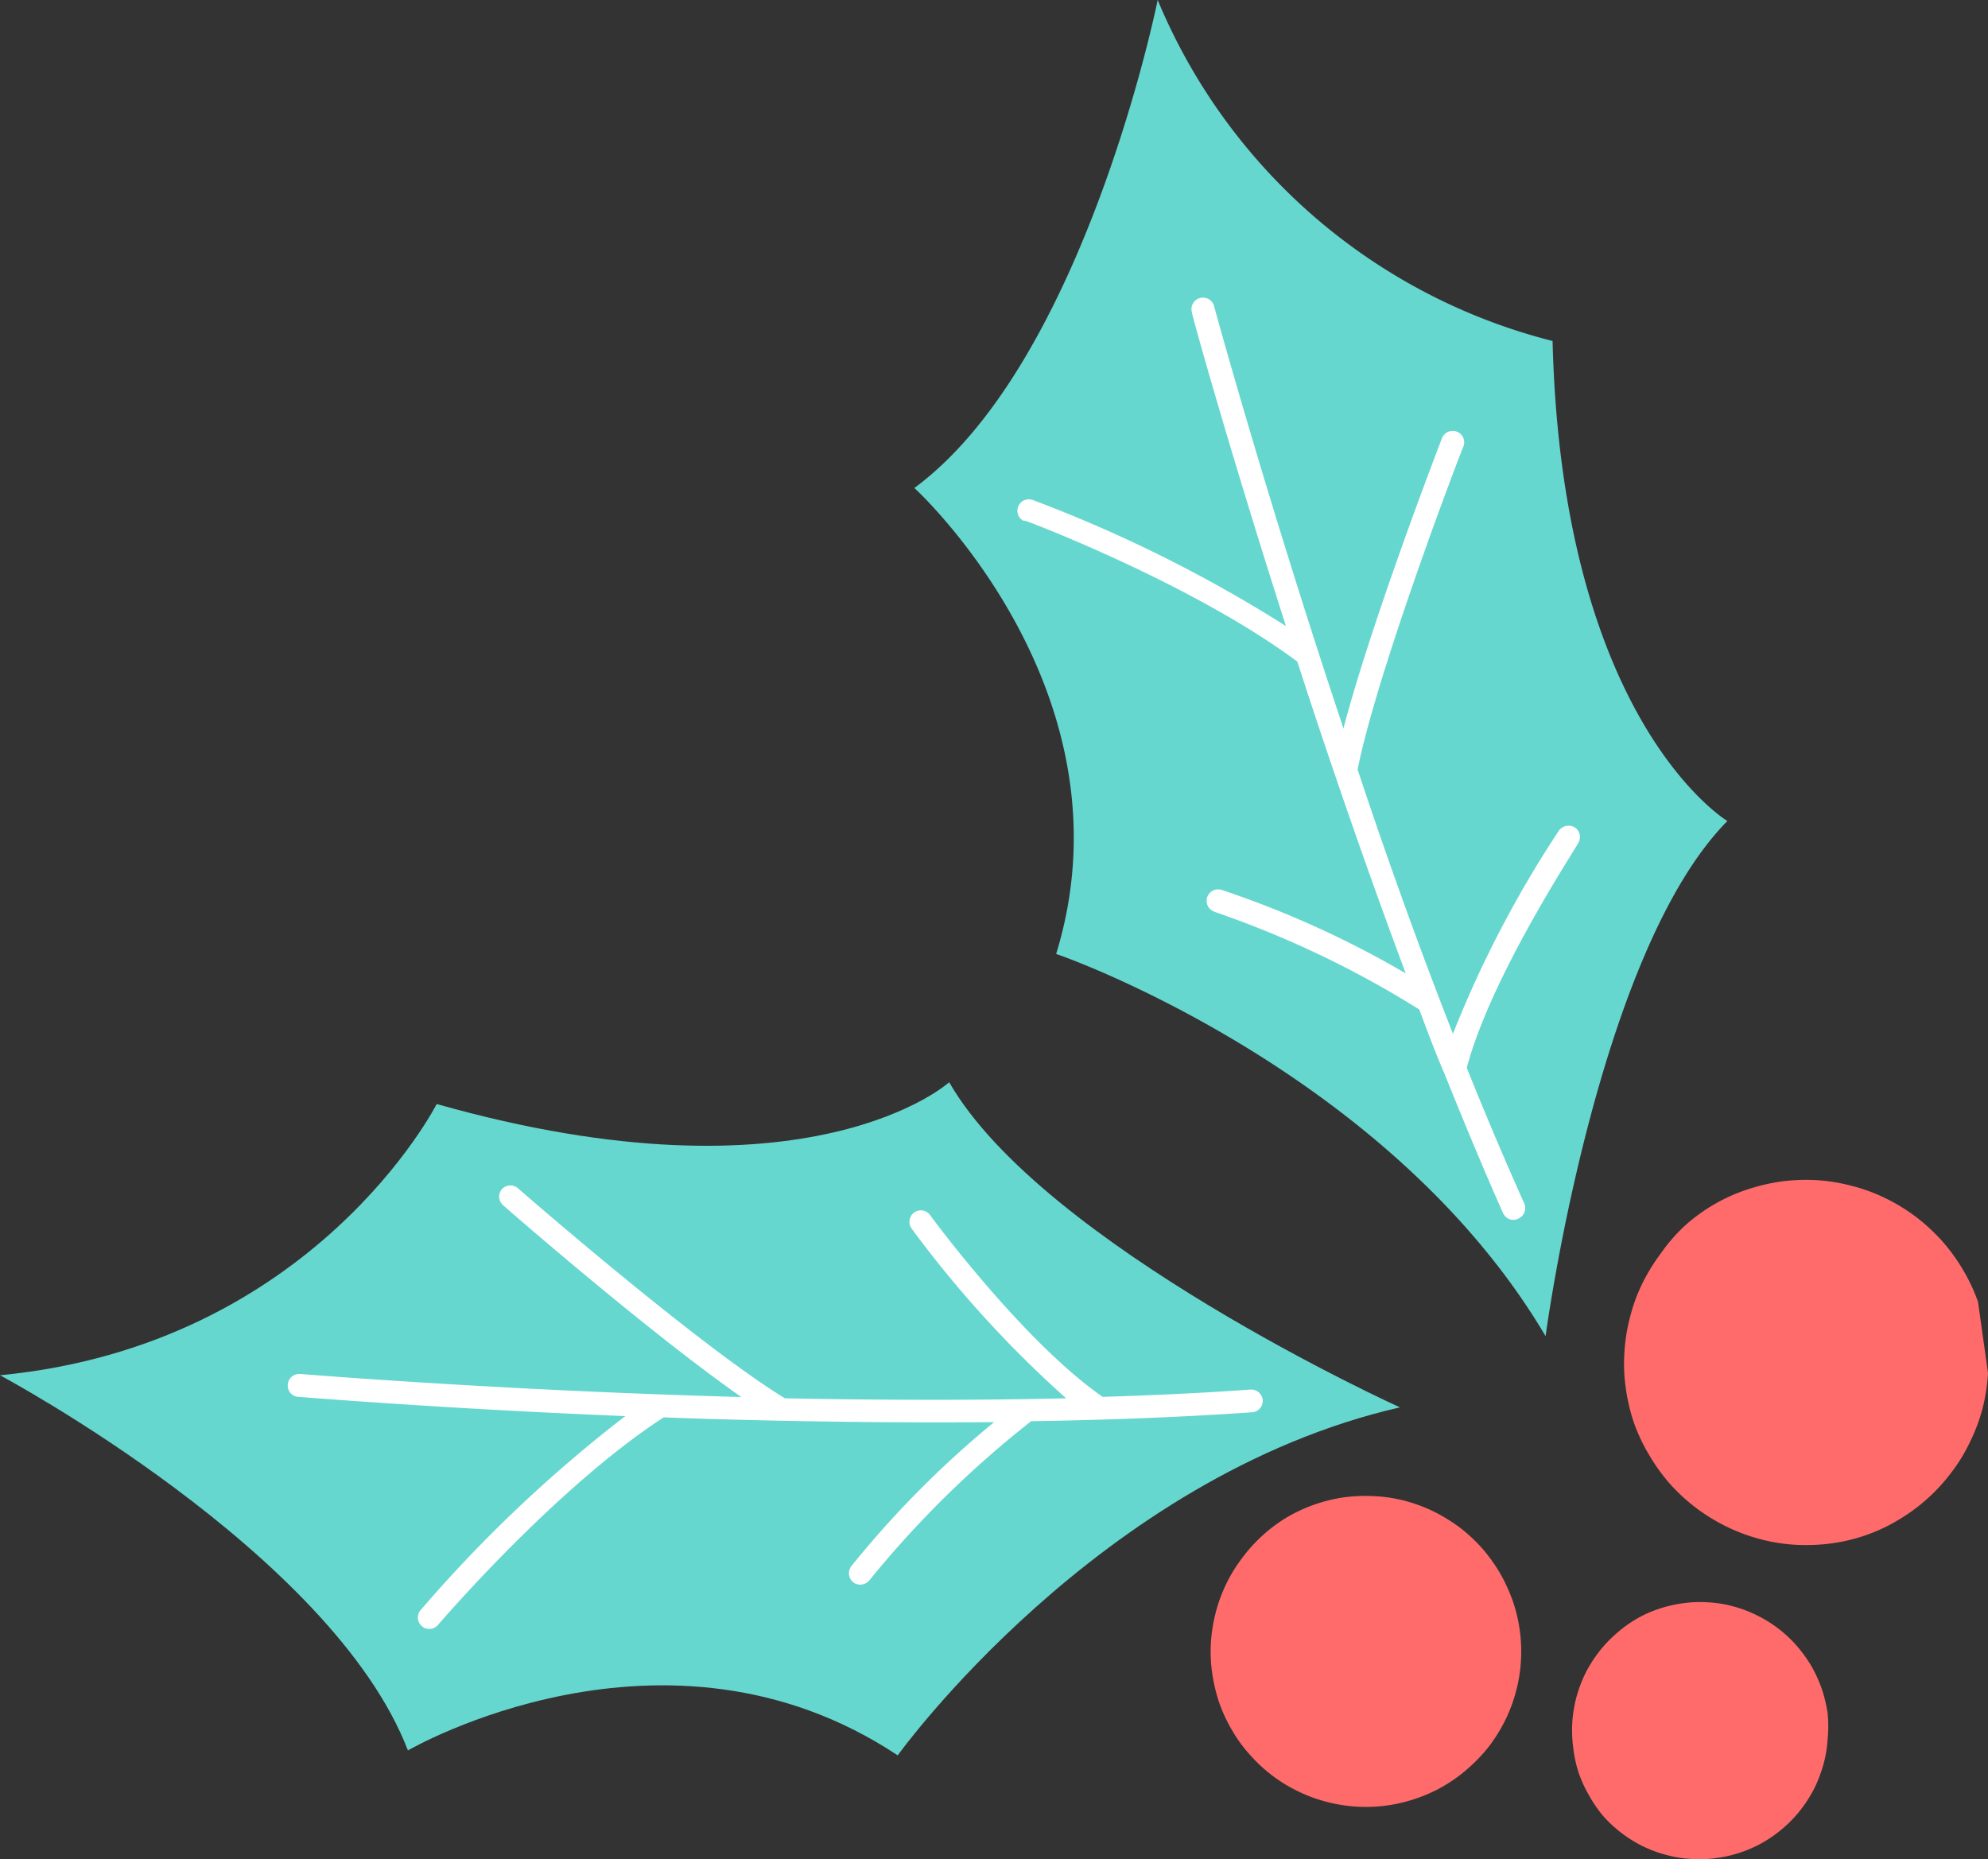
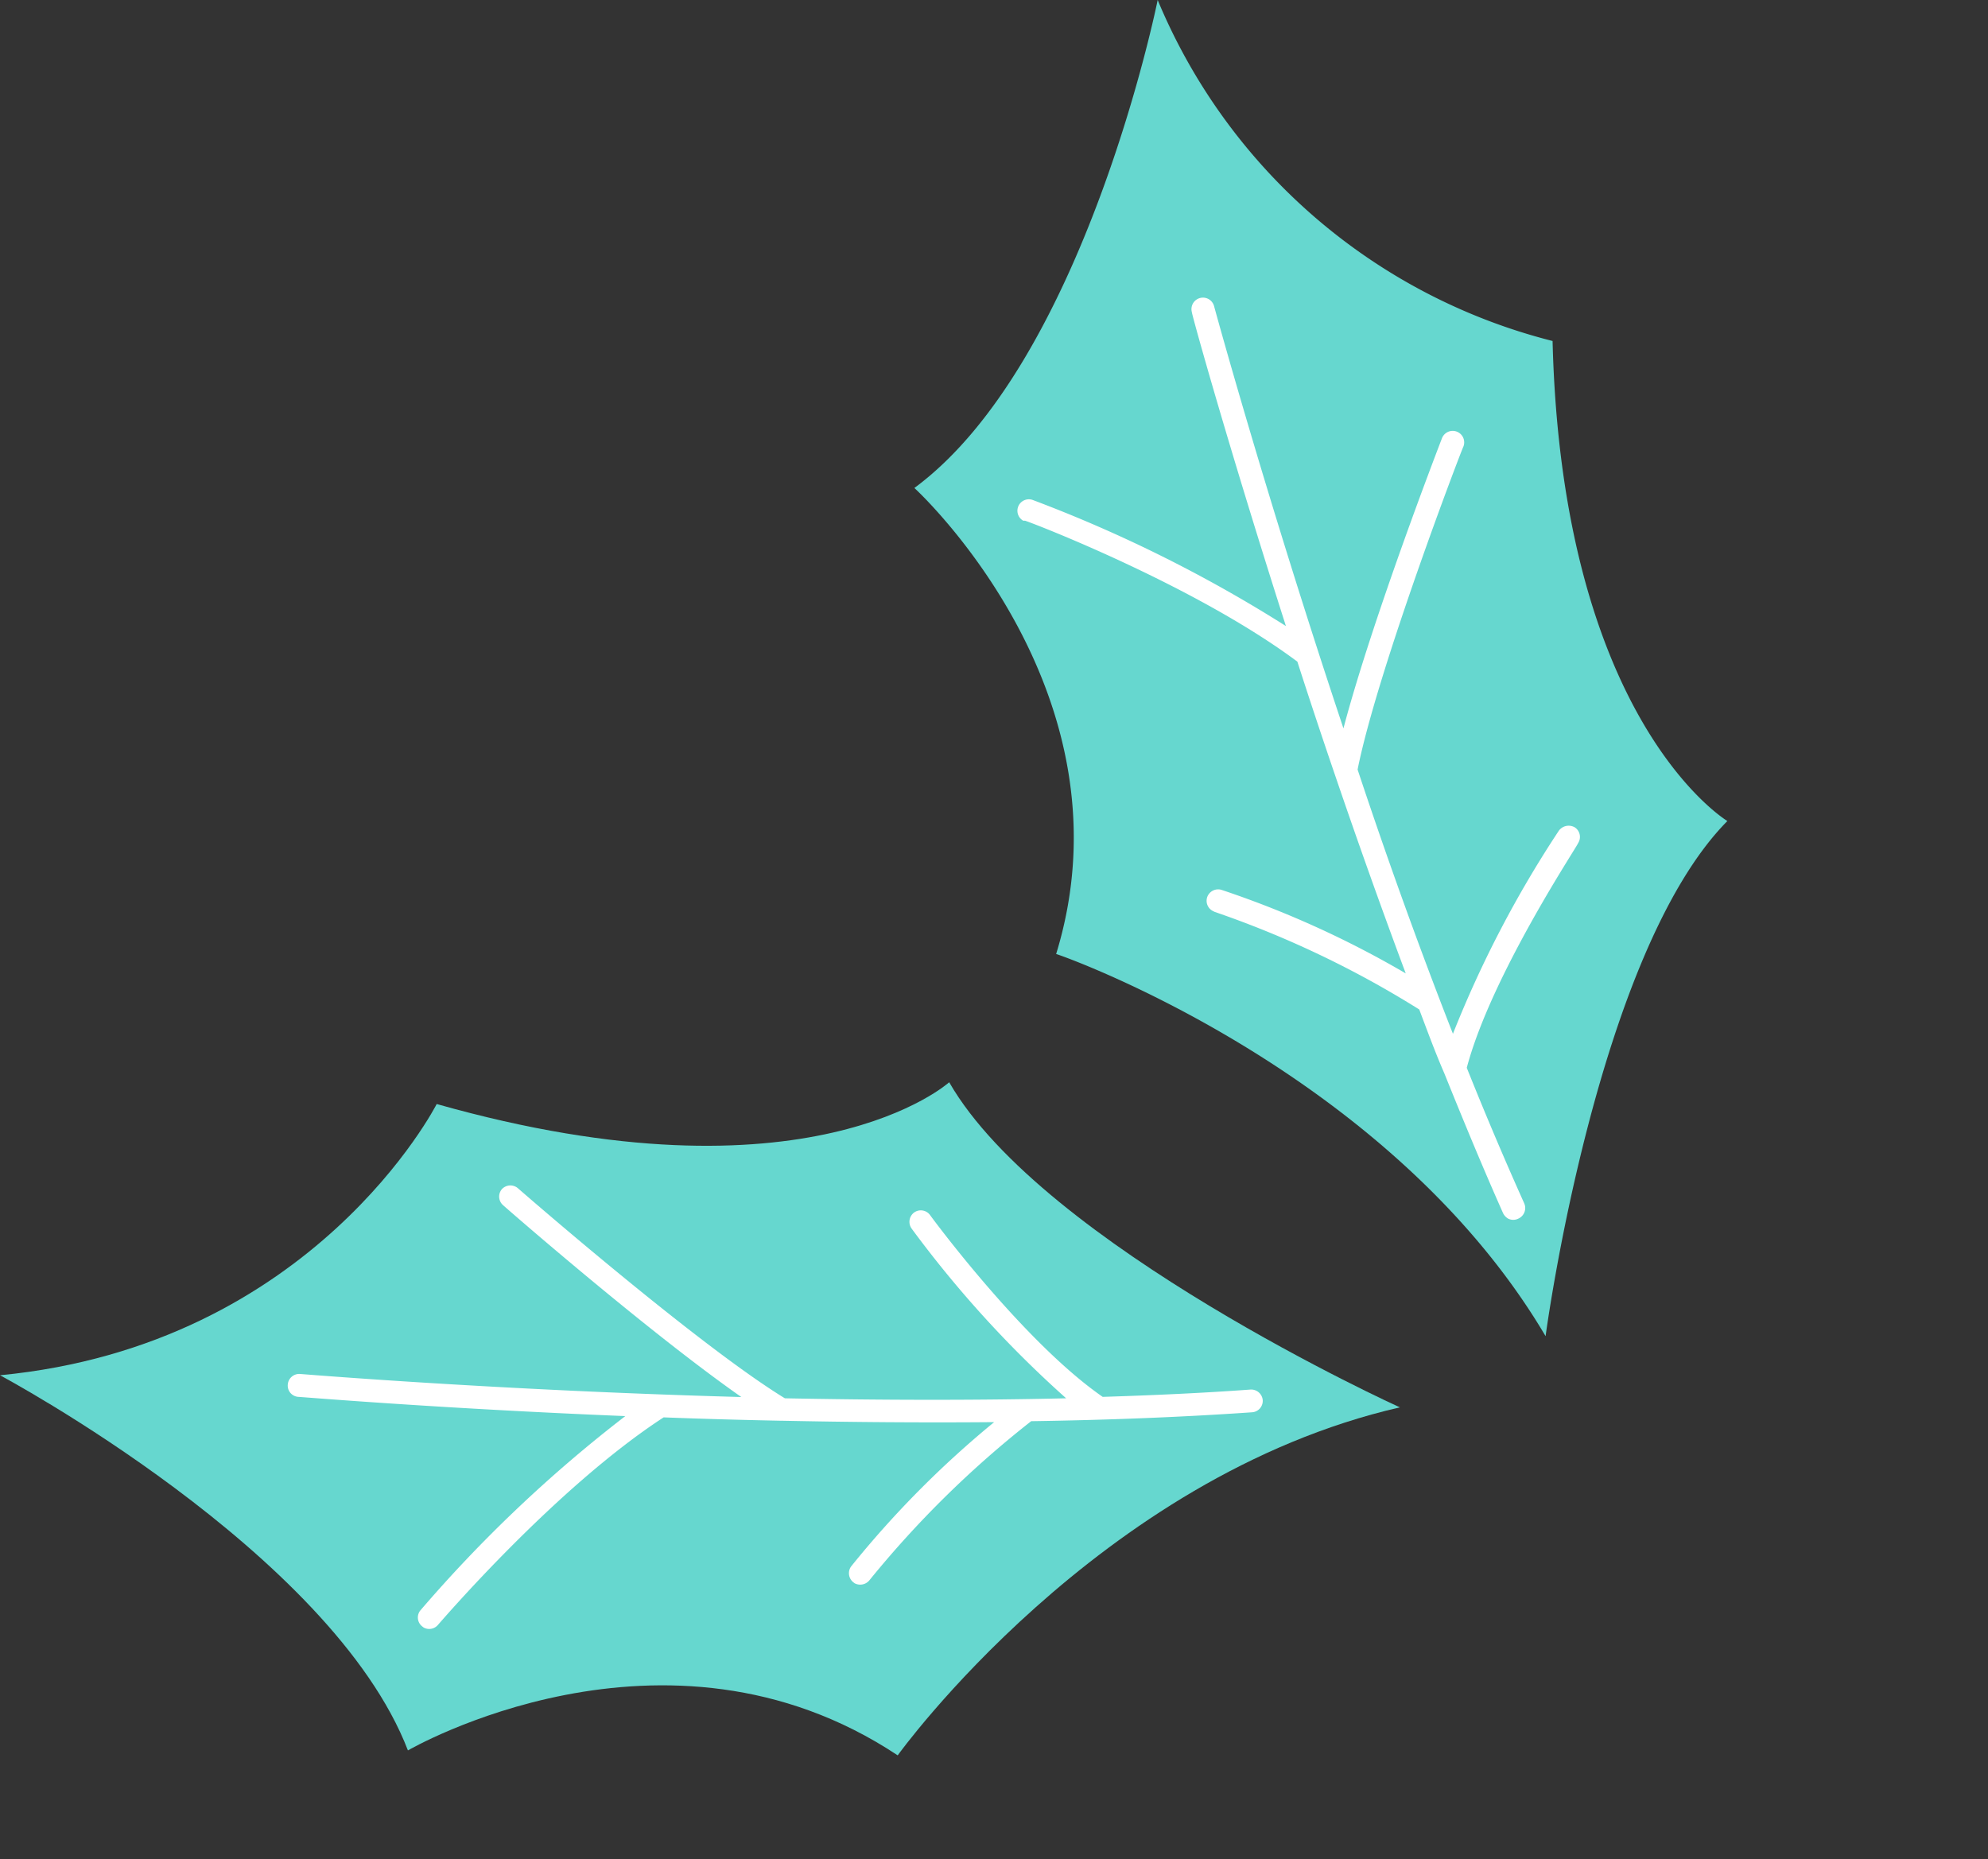
<svg xmlns="http://www.w3.org/2000/svg" viewBox="0 0 125.1 117.01">
  <rect x="0" y="0" width="125.1" height="117.01" fill="#333333" stroke="none" />
  <defs>
    <style>.cls-1{fill:#66d7cf;}.cls-2{fill:none;}.cls-3{fill:#ff6b6b;}.cls-4{fill:#fff;}</style>
  </defs>
  <g id="Layer_2" data-name="Layer 2">
    <g id="Layer_1-2" data-name="Layer 1">
      <path class="cls-1" d="M97.26,84.09S100.46,60,108.7,51.67c0,0-10.4-6.22-11-30.21A36.65,36.65,0,0,1,72.85,0S68.27,22.79,57.54,30.71c0,0,14,12.79,8.92,29.33C66.46,60,87.32,67.26,97.26,84.09Z" />
      <path class="cls-1" d="M88.09,88.57S65.63,78.38,59.73,68.11c0,0-8.82,8-32.25,1.37,0,0-7.7,15.17-27.48,17.07,0,0,20.86,11.12,25.67,23.61,0,0,16.16-9.42,30.82.31C56.49,110.47,69.1,92.93,88.09,88.57Z" />
      <rect class="cls-2" x="76.05" y="94.05" width="20" height="20" />
-       <path class="cls-3" d="M94.39,99a11,11,0,0,1,.8,1.74,9.76,9.76,0,0,1,.22,5.66,9.71,9.71,0,0,1-.66,1.8,10.51,10.51,0,0,1-1,1.64,10.24,10.24,0,0,1-1.31,1.4,9.48,9.48,0,0,1-3.28,1.93,9.68,9.68,0,0,1-5.66.23,9.21,9.21,0,0,1-1.8-.66,9.46,9.46,0,0,1-1.64-1,9.59,9.59,0,0,1-1.4-1.3,9,9,0,0,1-1.13-1.55,9.84,9.84,0,0,1-.81-1.74,10.6,10.6,0,0,1-.44-1.85,9.5,9.5,0,0,1-.08-1.92,10.06,10.06,0,0,1,.3-1.89,9.71,9.71,0,0,1,.66-1.8,9.37,9.37,0,0,1,1-1.63A9.8,9.8,0,0,1,81,95.48a9.94,9.94,0,0,1,3.59-1.25,10.28,10.28,0,0,1,1.92-.07,9.29,9.29,0,0,1,1.89.29,10.09,10.09,0,0,1,1.79.66,10.88,10.88,0,0,1,1.64,1,10.21,10.21,0,0,1,1.41,1.3A10.78,10.78,0,0,1,94.39,99Z" />
-       <path class="cls-3" d="M102.92,101.92a7.51,7.51,0,0,1,1.44-.66,8.2,8.2,0,0,1,1.54-.36,7.63,7.63,0,0,1,1.58-.06,7.45,7.45,0,0,1,1.57.25,7.86,7.86,0,0,1,1.49.56,7.76,7.76,0,0,1,1.35.83,7.9,7.9,0,0,1,1.16,1.08,8.88,8.88,0,0,1,.93,1.28,8.61,8.61,0,0,1,.66,1.45,8.86,8.86,0,0,1,.37,1.54,8.46,8.46,0,0,1,0,1.59,7.46,7.46,0,0,1-.25,1.56,8.89,8.89,0,0,1-.55,1.49,8.48,8.48,0,0,1-.84,1.35,7.9,7.9,0,0,1-1.08,1.16,8.36,8.36,0,0,1-1.28.93,7.88,7.88,0,0,1-1.45.66,8,8,0,0,1-1.54.36,7,7,0,0,1-1.59.06,7.46,7.46,0,0,1-1.56-.25,7.84,7.84,0,0,1-2.84-1.39,7.9,7.9,0,0,1-1.16-1.08A8,8,0,0,1,100,113a7.85,7.85,0,0,1-.66-1.44A8,8,0,0,1,99,110a8.46,8.46,0,0,1-.06-1.59,8.31,8.31,0,0,1,.25-1.56,8.57,8.57,0,0,1,.55-1.49,8.21,8.21,0,0,1,.84-1.35,7.9,7.9,0,0,1,1.08-1.16A8,8,0,0,1,102.92,101.92Z" />
-       <path class="cls-3" d="M125.1,86.4a11.89,11.89,0,0,1-.34,2.23,11.41,11.41,0,0,1-.79,2.11,10.48,10.48,0,0,1-1.17,1.92,11.4,11.4,0,0,1-3.35,3,10.5,10.5,0,0,1-2,.94,10.93,10.93,0,0,1-2.19.53,12.11,12.11,0,0,1-2.25.09,11.16,11.16,0,0,1-2.22-.35,11.38,11.38,0,0,1-2.11-.78,11.72,11.72,0,0,1-1.92-1.17,11.43,11.43,0,0,1-1.66-1.52,11.8,11.8,0,0,1-1.32-1.83,11.12,11.12,0,0,1-.95-2,11.64,11.64,0,0,1-.52-2.19,10.6,10.6,0,0,1-.09-2.25,11.16,11.16,0,0,1,.35-2.22,10.76,10.76,0,0,1,.77-2.12,11.93,11.93,0,0,1,1.18-1.92A10.85,10.85,0,0,1,106,77.16a11.06,11.06,0,0,1,3.86-2.27,12.49,12.49,0,0,1,2.19-.53,12,12,0,0,1,2.25-.09,11.17,11.17,0,0,1,2.22.36,10.67,10.67,0,0,1,2.11.77,11.72,11.72,0,0,1,1.92,1.17,12,12,0,0,1,1.66,1.53,11.72,11.72,0,0,1,1.32,1.82,11.38,11.38,0,0,1,.94,2" />
      <path class="cls-4" d="M92.09,28.1a.72.72,0,0,0-1.35-.52c-.2.52-4.38,11.36-6.2,18.26-4.85-14.53-8.09-26.38-8.14-26.57a.72.72,0,0,0-1.4.37c0,.17,2.32,8.51,5.92,19.76A87.15,87.15,0,0,0,65,31.47a.72.72,0,0,0-.61,1.3l.11,0c.11,0,10.61,4,17.14,8.87.73,2.27,1.52,4.65,2.35,7.08v0c1.39,4.08,2.89,8.31,4.47,12.54A61.52,61.52,0,0,0,76.86,56a.73.73,0,0,0-.9.48.72.72,0,0,0,.34.84l.14.07a62.35,62.35,0,0,1,12.87,6.14c.51,1.35,1,2.69,1.57,4v0c1.21,3,2.45,6,3.71,8.83a.82.82,0,0,0,.31.33.71.71,0,0,0,.65,0,.73.73,0,0,0,.37-.95C94.69,73,93.48,70.15,92.3,67.2c1.55-5.85,7-14,7-14.13a.72.72,0,0,0-.2-1,.77.77,0,0,0-1,.2,69.69,69.69,0,0,0-6.67,12.79c-2.17-5.54-4.21-11.23-6-16.63C86.69,42.13,92,28.24,92.09,28.1Z" />
      <path class="cls-4" d="M78.69,87.45c-3,.22-6.13.36-9.3.46-5-3.46-10.81-11.36-10.87-11.45a.72.72,0,0,0-1-.15.73.73,0,0,0-.16,1A69.69,69.69,0,0,0,67.09,88c-6,.14-12,.11-17.7,0-5.49-3.36-16.7-13.13-16.81-13.23a.73.73,0,0,0-1,.07.72.72,0,0,0,.07,1c.41.37,9.17,8,15,12.08-15.32-.42-27.56-1.44-27.76-1.45a.72.72,0,0,0-.78.66.71.71,0,0,0,.36.69.75.75,0,0,0,.3.09c.17,0,8.78.73,20.58,1.21a86.72,86.72,0,0,0-12.89,12.22.71.71,0,0,0,.09,1l.1.08a.72.72,0,0,0,.91-.16c.08-.08,7.35-8.6,14.2-13.06,2.34.09,4.79.16,7.31.21h.06c4.34.09,8.88.13,13.43.09a62.1,62.1,0,0,0-9,9.08.73.73,0,0,0,.14,1l.08.06a.75.75,0,0,0,.94-.2,63.86,63.86,0,0,1,10.17-10c4.73-.07,9.44-.25,13.9-.56a.72.72,0,0,0,.67-.77A.73.73,0,0,0,78.69,87.45Z" />
    </g>
  </g>
</svg>